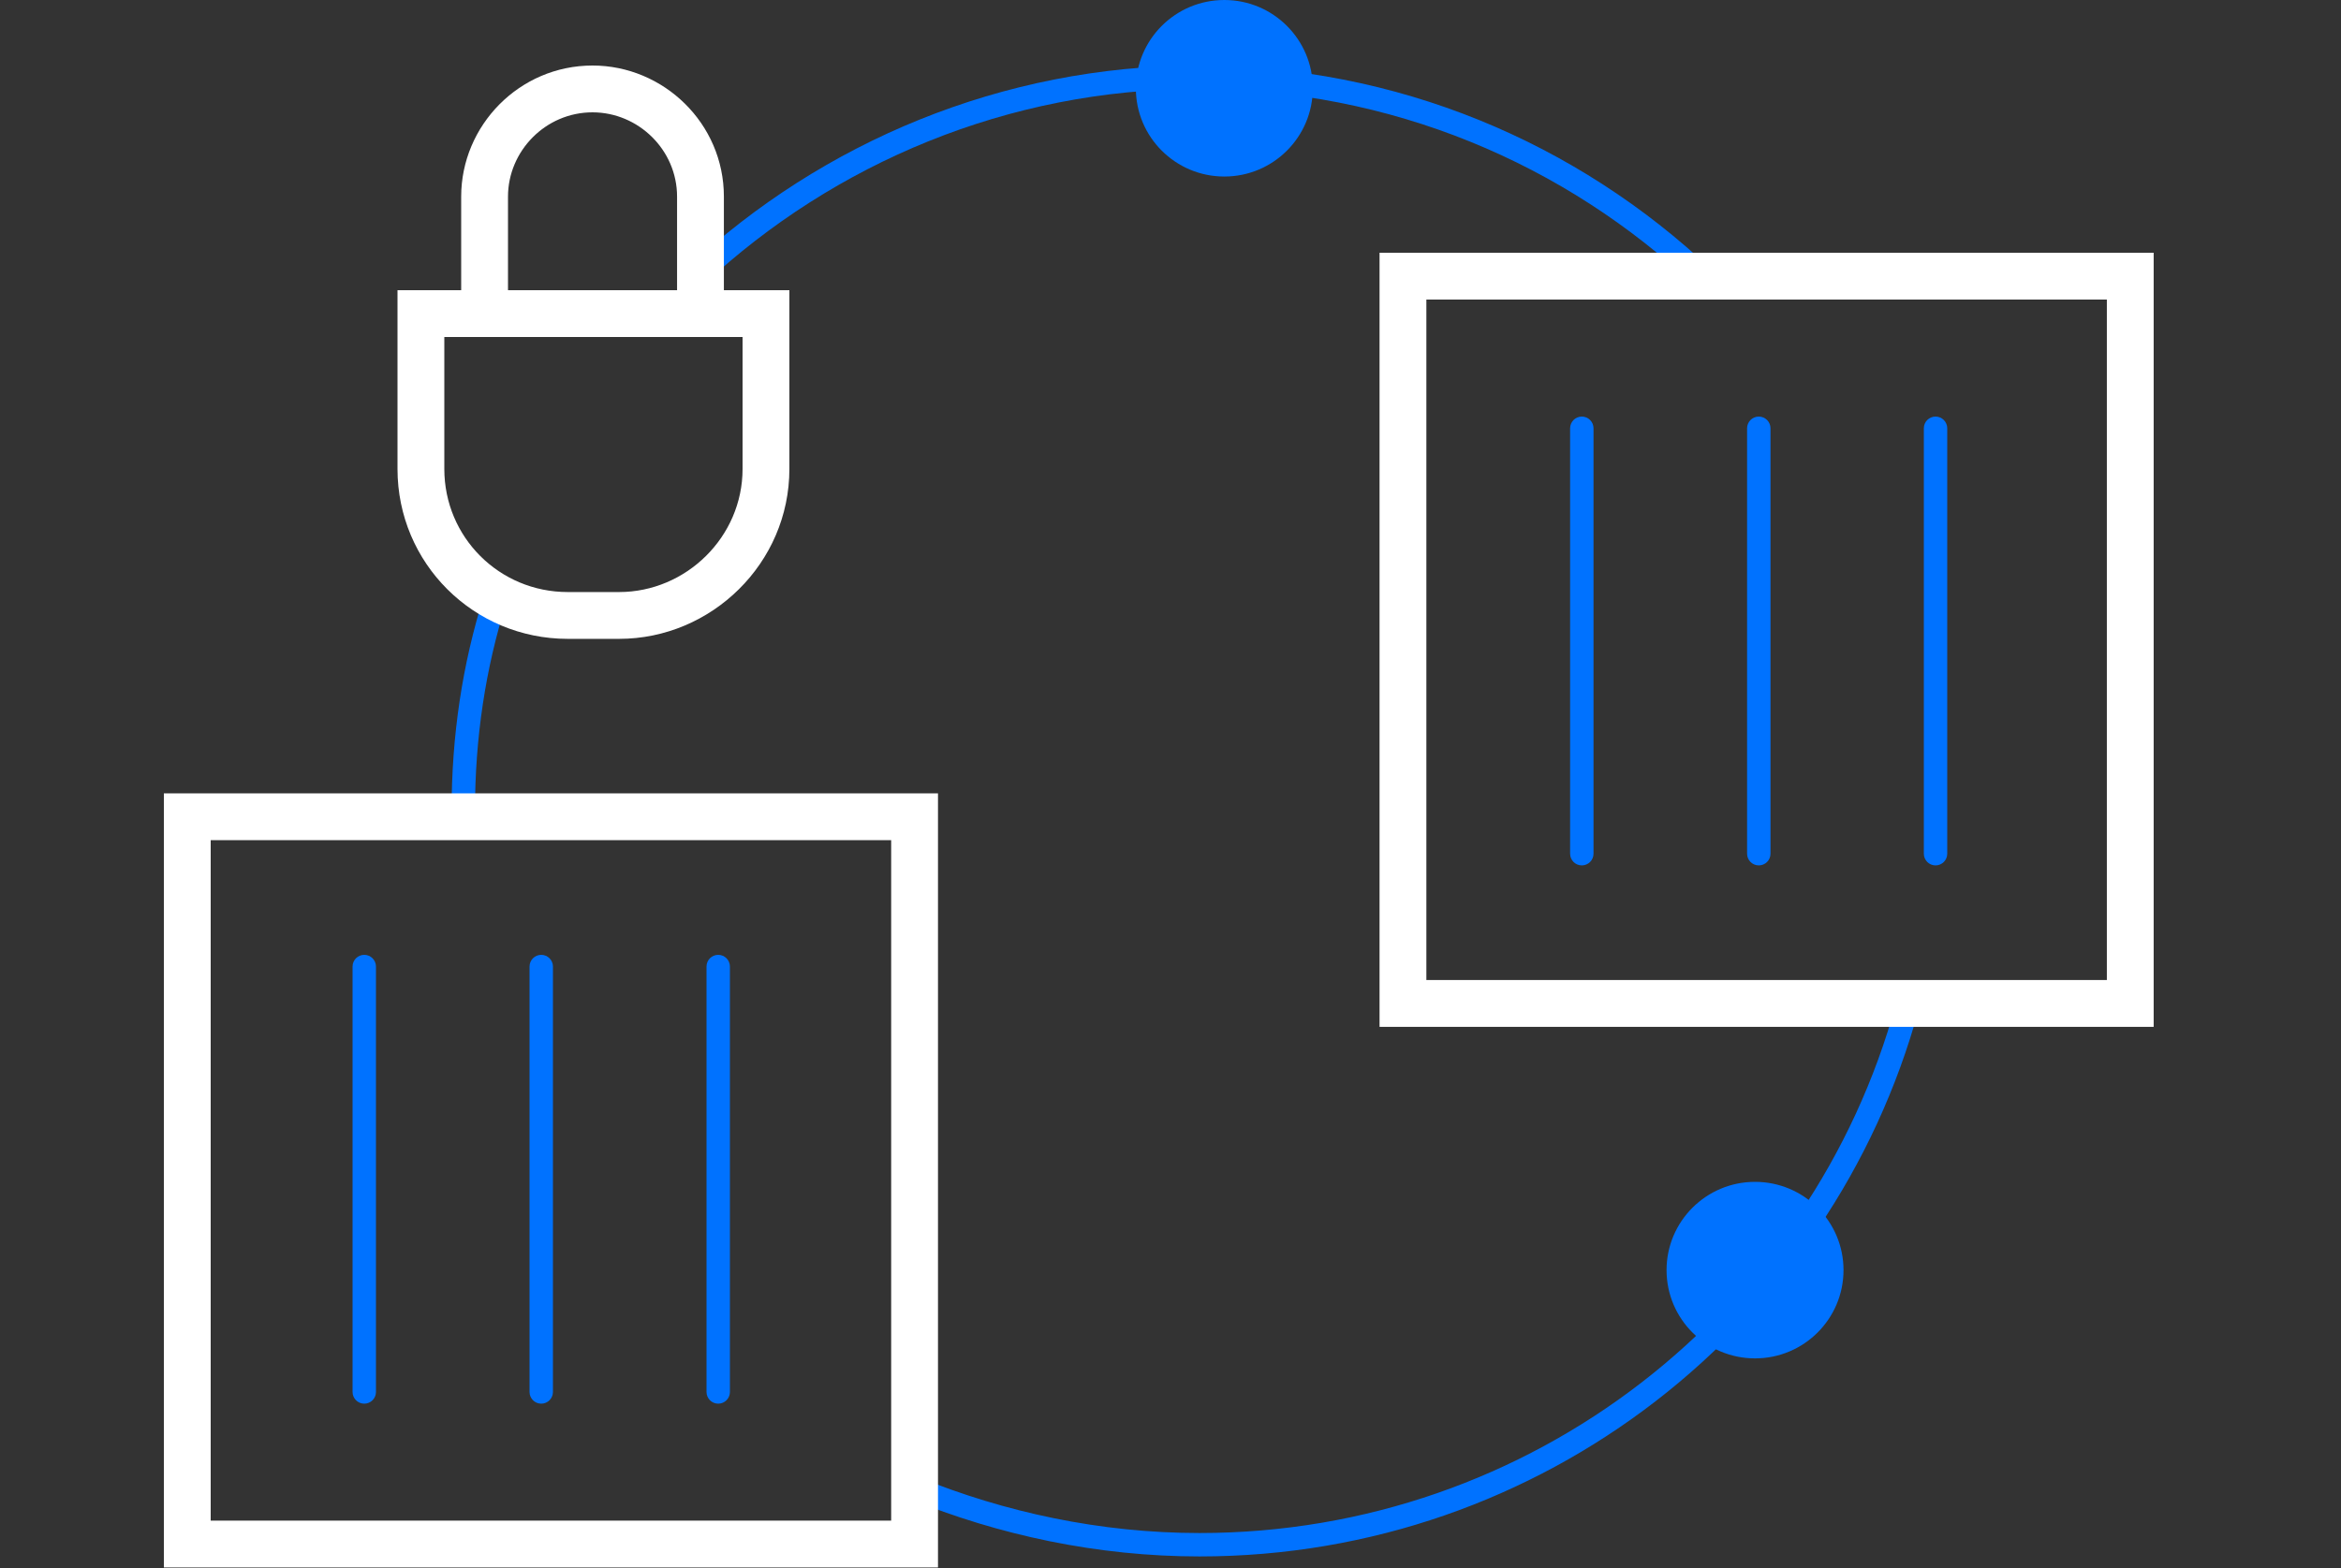
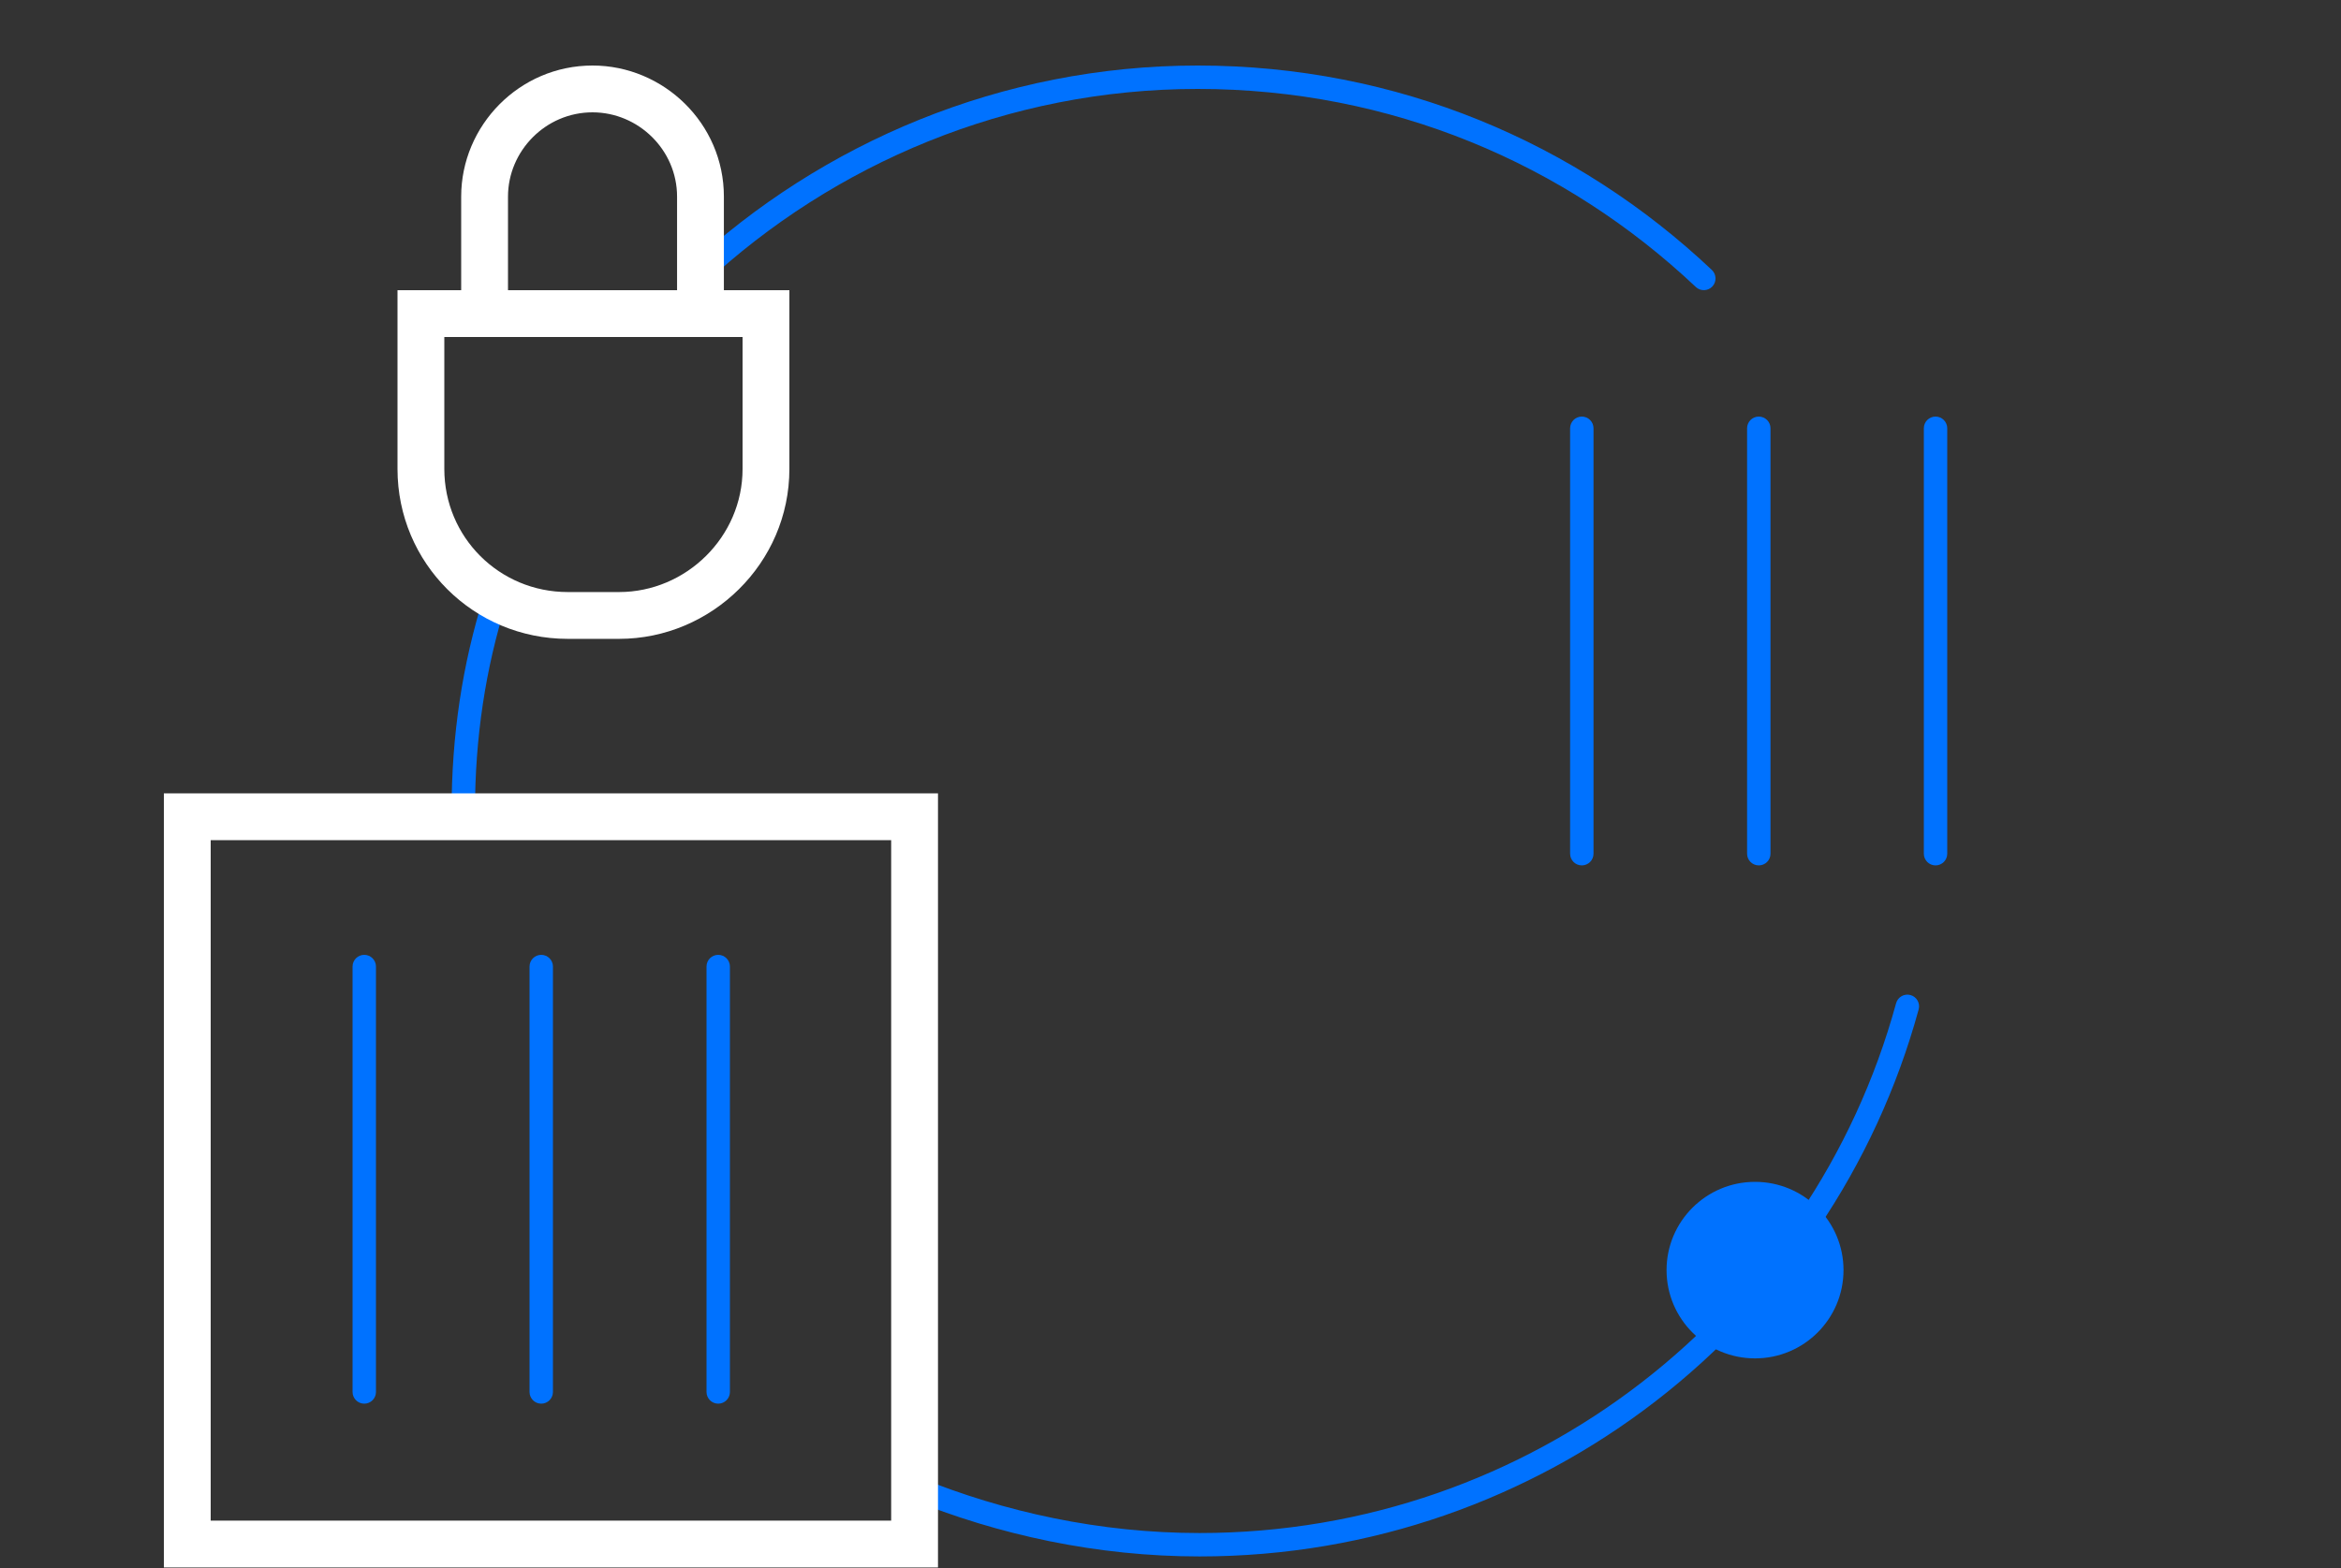
<svg xmlns="http://www.w3.org/2000/svg" width="100px" height="67px" viewBox="0 0 100 67" version="1.1">
  <rect x="0" y="0" width="100" height="67" fill="#333333" stroke="none" />
  <title>icSkyvpn</title>
  <desc>Created with Sketch.</desc>
  <defs />
  <g id="icSkyvpn" stroke="none" stroke-width="1" fill="none" fill-rule="evenodd">
    <g id="skyvpn" transform="translate(7, 0)" fill-rule="nonzero">
      <g id="Vector" transform="translate(31, 42)" fill="#0072FF">
        <g id="path0_stroke-link" transform="translate(0.07, 0)">
          <path d="M43.889,1.132 C43.962,0.865 43.805,0.59 43.539,0.518 C43.273,0.445 42.998,0.602 42.925,0.868 L43.889,1.132 Z M1.189,21.129 C0.933,21.025 0.641,21.148 0.537,21.403 C0.433,21.659 0.556,21.951 0.811,22.055 L1.189,21.129 Z M42.925,0.868 C39.355,13.931 27.378,23.506 13.17,23.506 L13.17,24.506 C27.838,24.506 40.203,14.62 43.889,1.132 L42.925,0.868 Z M13.17,23.506 C8.931,23.506 4.837,22.615 1.189,21.129 L0.811,22.055 C4.571,23.586 8.792,24.506 13.17,24.506 L13.17,23.506 Z" id="path0_stroke" />
        </g>
      </g>
      <g id="Vector" transform="translate(21, 2)" fill="#0072FF">
        <g id="path1_stroke-link" transform="translate(0.77, 0.3)">
          <path d="M0.659,9.082 C0.457,9.27 0.446,9.586 0.634,9.789 C0.822,9.991 1.138,10.002 1.341,9.814 L0.659,9.082 Z M43.669,9.962 C43.869,10.152 44.186,10.143 44.375,9.942 C44.565,9.741 44.556,9.425 44.355,9.235 L43.669,9.962 Z M1.341,9.814 C6.847,4.691 14.286,1.5 22.392,1.5 L22.392,0.5 C14.02,0.5 6.341,3.796 0.659,9.082 L1.341,9.814 Z M22.392,1.5 C30.651,1.5 38.088,4.691 43.669,9.962 L44.355,9.235 C38.597,3.796 30.916,0.5 22.392,0.5 L22.392,1.5 Z" id="path1_stroke" />
        </g>
      </g>
      <g id="Vector" transform="translate(11, 24)" fill="#0072FF">
        <g id="path2_stroke-link" transform="translate(0.79, 0.6)">
          <path d="M0.5,10.051 C0.5,10.328 0.724,10.551 1,10.551 C1.276,10.551 1.5,10.328 1.5,10.051 L0.5,10.051 Z M2.837,1.151 C2.921,0.888 2.775,0.607 2.512,0.523 C2.248,0.44 1.967,0.586 1.884,0.849 L2.837,1.151 Z M1.5,10.051 C1.5,6.932 1.947,3.966 2.837,1.151 L1.884,0.849 C0.961,3.767 0.5,6.835 0.5,10.051 L1.5,10.051 Z" id="path2_stroke" />
        </g>
      </g>
      <g id="Vector" transform="translate(0, 33)" fill="#FFFFFF">
        <g id="path3_stroke-link" transform="translate(0, 0.9)">
          <path d="M1,1 L1,9e-06 L-2e-05,9e-06 L-2e-05,1 L1,1 Z M32.068,1 L33.068,1 L33.068,9e-06 L32.068,9e-06 L32.068,1 Z M32.068,32.077 L32.068,33.077 L33.068,33.077 L33.068,32.077 L32.068,32.077 Z M1,32.077 L-2e-05,32.077 L-2e-05,33.077 L1,33.077 L1,32.077 Z M1,2 L32.068,2 L32.068,9e-06 L1,9e-06 L1,2 Z M31.068,1 L31.068,32.077 L33.068,32.077 L33.068,1 L31.068,1 Z M32.068,31.076 L1,31.076 L1,33.077 L32.068,33.077 L32.068,31.076 Z M2,32.077 L2,1 L-2e-05,1 L-2e-05,32.077 L2,32.077 Z" id="path3_stroke" />
        </g>
      </g>
      <g id="Vector" transform="translate(7, 40)" fill="#0072FF">
        <g id="path4_stroke-link" transform="translate(0.56, 0.3)">
          <path d="M0.5,19.178 C0.5,19.454 0.724,19.678 1,19.678 C1.276,19.678 1.5,19.454 1.5,19.178 L0.5,19.178 Z M1.5,1 C1.5,0.724 1.276,0.5 1,0.5 C0.724,0.5 0.5,0.724 0.5,1 L1.5,1 Z M1.5,19.178 L1.5,1 L0.5,1 L0.5,19.178 L1.5,19.178 Z" id="path4_stroke" />
        </g>
      </g>
      <g id="Vector" transform="translate(15, 40)" fill="#0072FF">
        <g id="path4_stroke-link" transform="translate(0.12, 0.3)">
          <path d="M0.5,19.178 C0.5,19.454 0.724,19.678 1,19.678 C1.276,19.678 1.5,19.454 1.5,19.178 L0.5,19.178 Z M1.5,1 C1.5,0.724 1.276,0.5 1,0.5 C0.724,0.5 0.5,0.724 0.5,1 L1.5,1 Z M1.5,19.178 L1.5,1 L0.5,1 L0.5,19.178 L1.5,19.178 Z" id="path4_stroke" />
        </g>
      </g>
      <g id="Vector" transform="translate(22, 40)" fill="#0072FF">
        <g id="path4_stroke-link" transform="translate(0.68, 0.3)">
          <path d="M0.5,19.178 C0.5,19.454 0.724,19.678 1,19.678 C1.276,19.678 1.5,19.454 1.5,19.178 L0.5,19.178 Z M1.5,1 C1.5,0.724 1.276,0.5 1,0.5 C0.724,0.5 0.5,0.724 0.5,1 L1.5,1 Z M1.5,19.178 L1.5,1 L0.5,1 L0.5,19.178 L1.5,19.178 Z" id="path4_stroke" />
        </g>
      </g>
      <g id="Vector" transform="translate(51, 10)" fill="#FFFFFF">
        <g id="path5_stroke-link" transform="translate(0.93, 0.8)">
-           <path d="M1,1 L1,0 L-1e-05,0 L-1e-05,1 L1,1 Z M32.068,1 L33.068,1 L33.068,0 L32.068,0 L32.068,1 Z M32.068,32.077 L32.068,33.077 L33.068,33.077 L33.068,32.077 L32.068,32.077 Z M1,32.077 L-1e-05,32.077 L-1e-05,33.077 L1,33.077 L1,32.077 Z M1,2 L32.068,2 L32.068,0 L1,0 L1,2 Z M31.068,1 L31.068,32.077 L33.068,32.077 L33.068,1 L31.068,1 Z M32.068,31.076 L1,31.076 L1,33.077 L32.068,33.077 L32.068,31.076 Z M2,32.077 L2,1 L-1e-05,1 L-1e-05,32.077 L2,32.077 Z" id="path5_stroke" />
-         </g>
+           </g>
      </g>
      <g id="Vector" transform="translate(59, 17)" fill="#0072FF">
        <g id="path6_stroke-link" transform="translate(0.57, 0.3)">
          <path d="M0.5,19.178 C0.5,19.454 0.724,19.678 1,19.678 C1.276,19.678 1.5,19.454 1.5,19.178 L0.5,19.178 Z M1.5,1 C1.5,0.724 1.276,0.5 1,0.5 C0.724,0.5 0.5,0.724 0.5,1 L1.5,1 Z M1.5,19.178 L1.5,1 L0.5,1 L0.5,19.178 L1.5,19.178 Z" id="path6_stroke" />
        </g>
      </g>
      <g id="Vector" transform="translate(67, 17)" fill="#0072FF">
        <g id="path6_stroke-link" transform="translate(0.13, 0.3)">
          <path d="M0.5,19.178 C0.5,19.454 0.724,19.678 1,19.678 C1.276,19.678 1.5,19.454 1.5,19.178 L0.5,19.178 Z M1.5,1 C1.5,0.724 1.276,0.5 1,0.5 C0.724,0.5 0.5,0.724 0.5,1 L1.5,1 Z M1.5,19.178 L1.5,1 L0.5,1 L0.5,19.178 L1.5,19.178 Z" id="path6_stroke" />
        </g>
      </g>
      <g id="Vector" transform="translate(74, 17)" fill="#0072FF">
        <g id="path6_stroke-link" transform="translate(0.68, 0.3)">
          <path d="M0.5,19.178 C0.5,19.454 0.724,19.678 1,19.678 C1.276,19.678 1.5,19.454 1.5,19.178 L0.5,19.178 Z M1.5,1 C1.5,0.724 1.276,0.5 1,0.5 C0.724,0.5 0.5,0.724 0.5,1 L1.5,1 Z M1.5,19.178 L1.5,1 L0.5,1 L0.5,19.178 L1.5,19.178 Z" id="path6_stroke" />
        </g>
      </g>
      <g id="Vector" transform="translate(41, 0)" fill="#0072FF">
        <g id="path7_fill-link" transform="translate(0.52, 0)">
-           <path d="M3.78,7.543 C5.867,7.543 7.559,5.854 7.559,3.771 C7.559,1.689 5.867,-4.60378e-06 3.78,-4.60378e-06 C1.692,-4.60378e-06 9.22753e-06,1.689 9.22753e-06,3.771 C9.22753e-06,5.854 1.692,7.543 3.78,7.543 Z" id="path7_fill" />
-         </g>
+           </g>
      </g>
      <g id="Vector" transform="translate(64, 50)" fill="#0072FF">
        <g id="path7_fill-link" transform="translate(0.19, 0.5)">
          <path d="M3.78,7.543 C5.867,7.543 7.559,5.854 7.559,3.771 C7.559,1.689 5.867,-4.60378e-06 3.78,-4.60378e-06 C1.692,-4.60378e-06 9.22753e-06,1.689 9.22753e-06,3.771 C9.22753e-06,5.854 1.692,7.543 3.78,7.543 Z" id="path7_fill" />
        </g>
      </g>
      <g id="Vector" transform="translate(9, 12)" fill="#FFFFFF">
        <g id="path8_stroke-link" transform="translate(0.98, 0.4)">
          <path d="M1,1 L1,9e-06 L-1e-05,9e-06 L-1e-05,1 L1,1 Z M15.74,1 L16.74,1 L16.74,9e-06 L15.74,9e-06 L15.74,1 Z M15.74,7.638 L16.74,7.638 L15.74,7.638 Z M9.466,12.898 L7.274,12.898 L7.274,14.898 L9.466,14.898 L9.466,12.898 Z M7.274,12.898 C4.347,12.898 2,10.553 2,7.638 L-1e-05,7.638 C-1e-05,11.662 3.247,14.898 7.274,14.898 L7.274,12.898 Z M2,7.638 L2,1 L-1e-05,1 L-1e-05,7.638 L2,7.638 Z M1,2 L15.74,2 L15.74,9e-06 L1,9e-06 L1,2 Z M14.74,1 L14.74,7.638 L16.74,7.638 L16.74,1 L14.74,1 Z M14.74,7.638 C14.74,10.545 12.325,12.898 9.466,12.898 L9.466,14.898 C13.41,14.898 16.74,11.669 16.74,7.638 L14.74,7.638 Z" id="path8_stroke" />
        </g>
      </g>
      <g id="Vector" transform="translate(12, 2)" fill="#FFFFFF">
        <g id="path9_stroke-link" transform="translate(0.7, 0.8)">
          <path d="M2,10.202 L2,5.601 L1.8e-05,5.601 L1.8e-05,10.202 L2,10.202 Z M2,5.601 C2,3.656 3.602,2 5.611,2 L5.611,0 C2.48,0 1.8e-05,2.568 1.8e-05,5.601 L2,5.601 Z M5.611,2 C7.566,2 9.222,3.602 9.222,5.601 L11.222,5.601 C11.222,2.472 8.645,0 5.611,0 L5.611,2 Z M9.222,5.601 L9.222,10.579 L11.222,10.579 L11.222,5.601 L9.222,5.601 Z" id="path9_stroke" />
        </g>
      </g>
    </g>
  </g>
</svg>